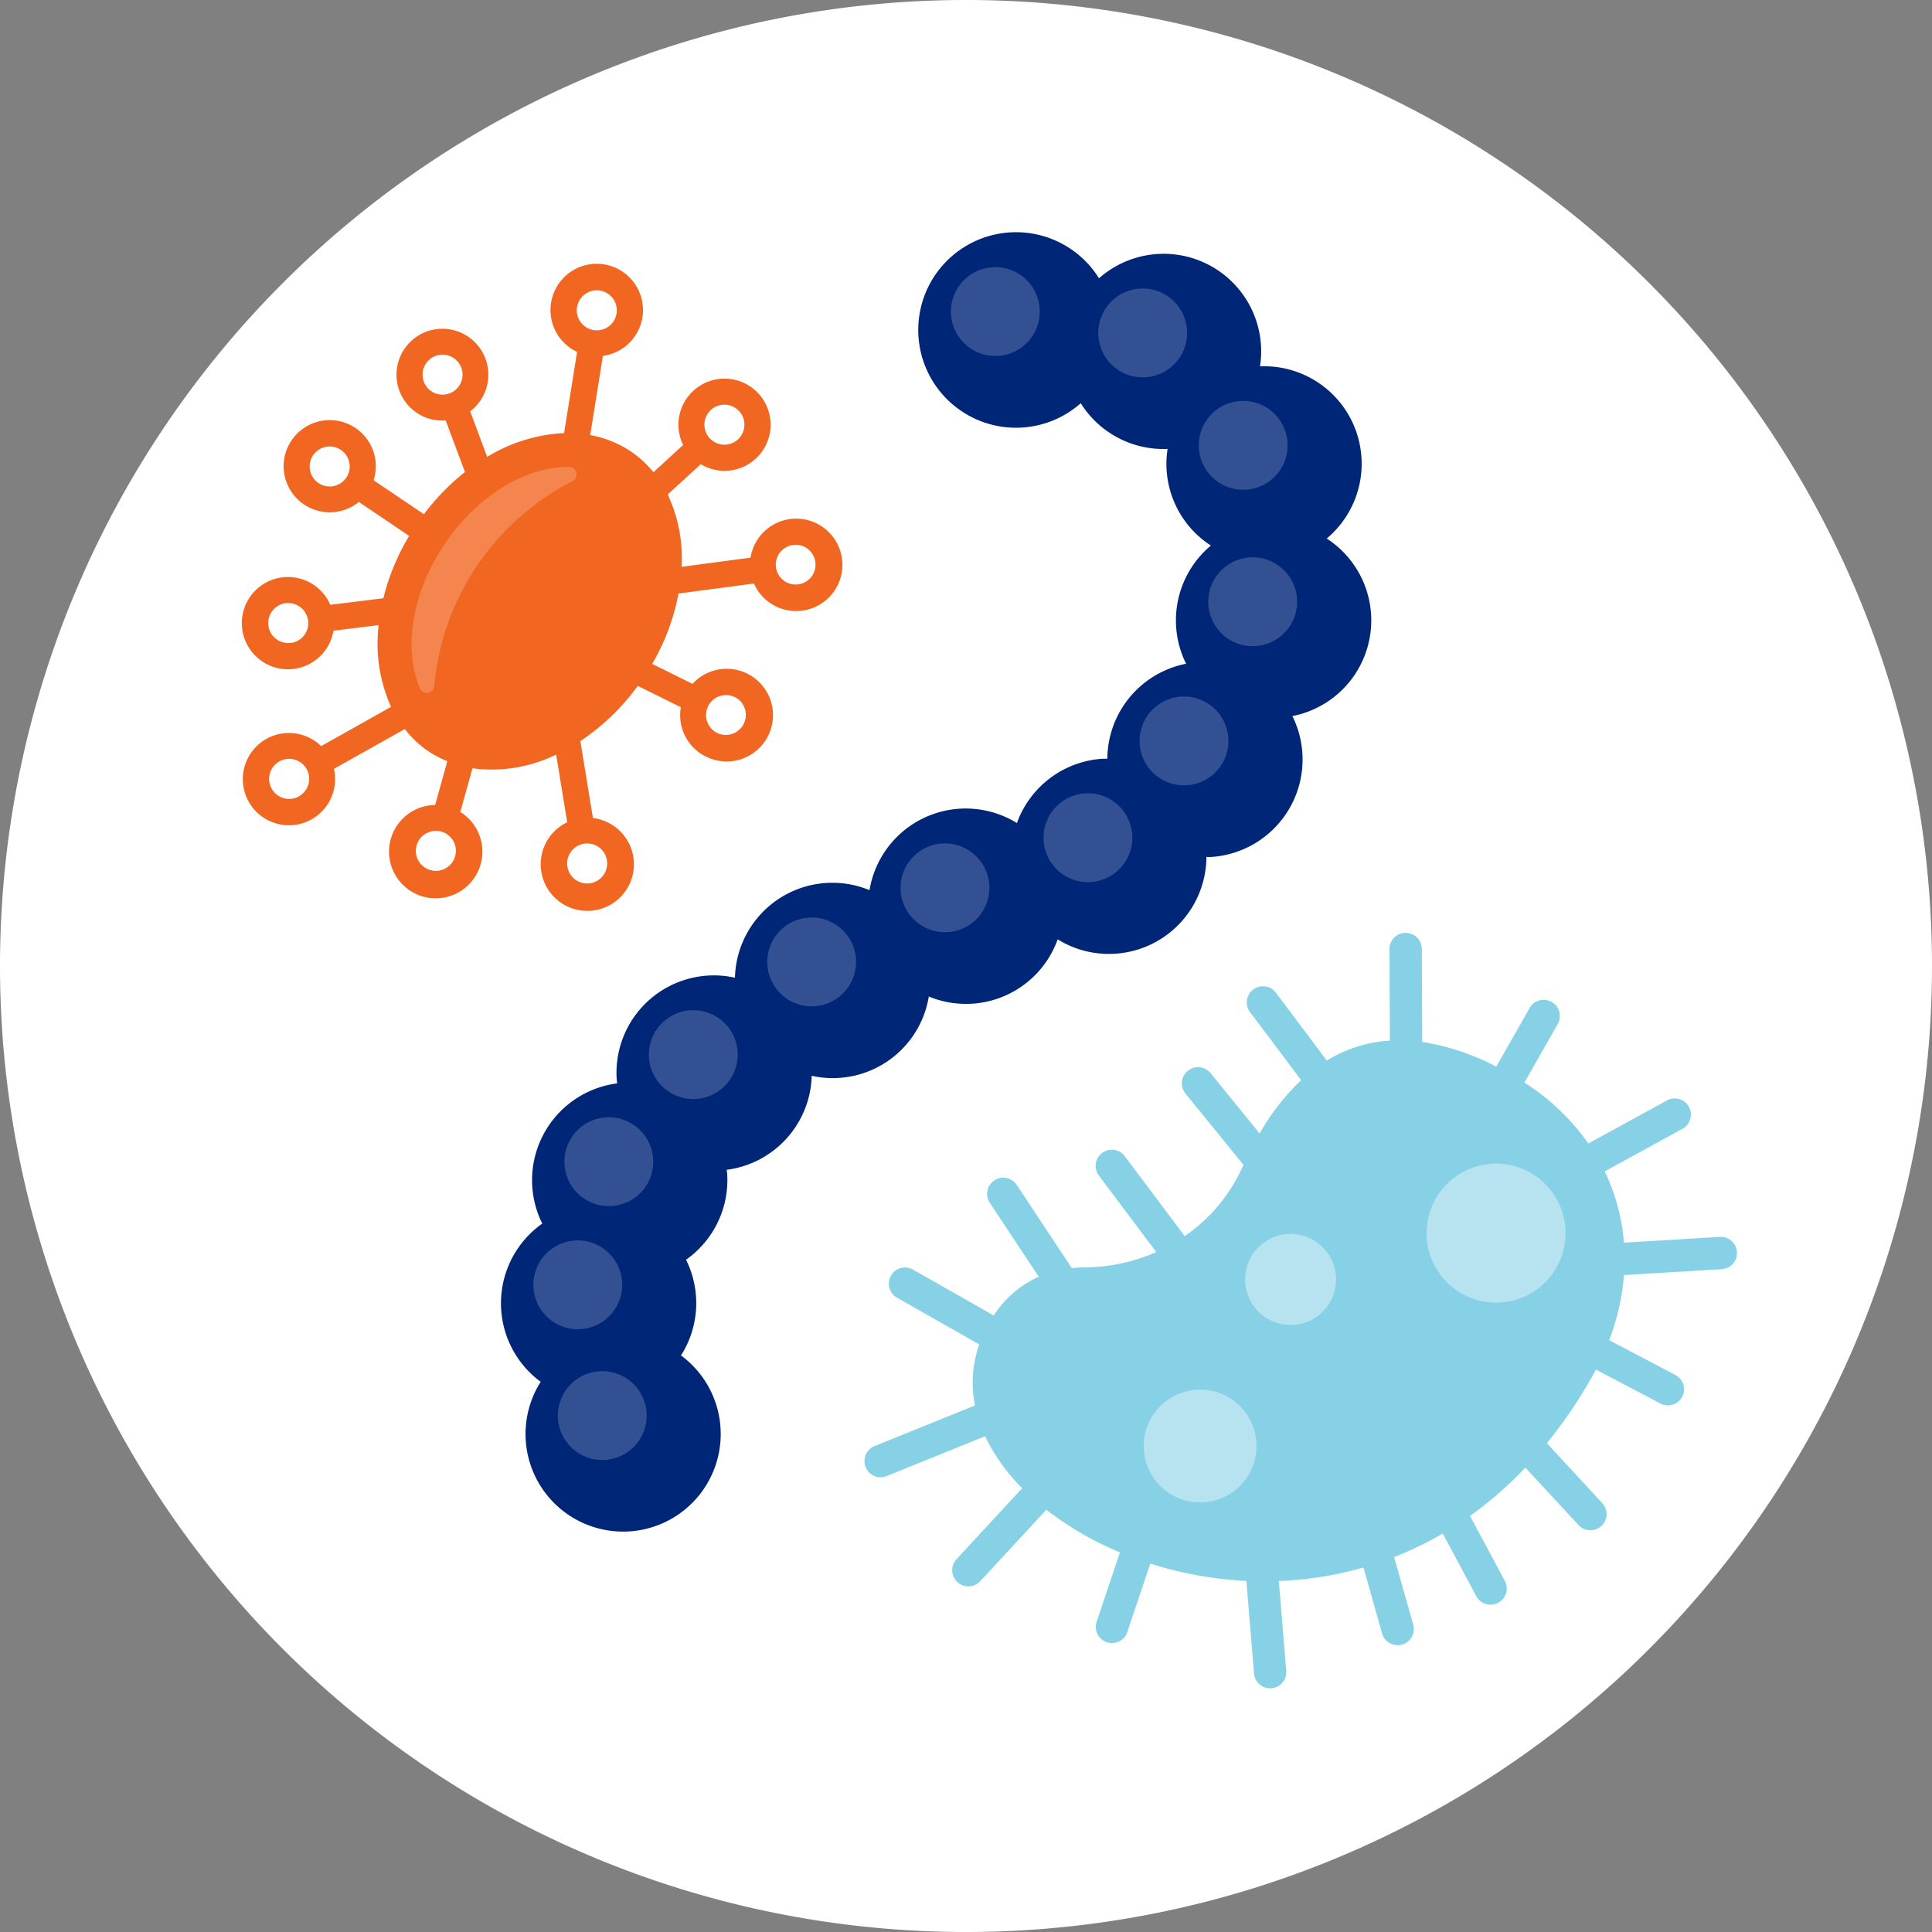
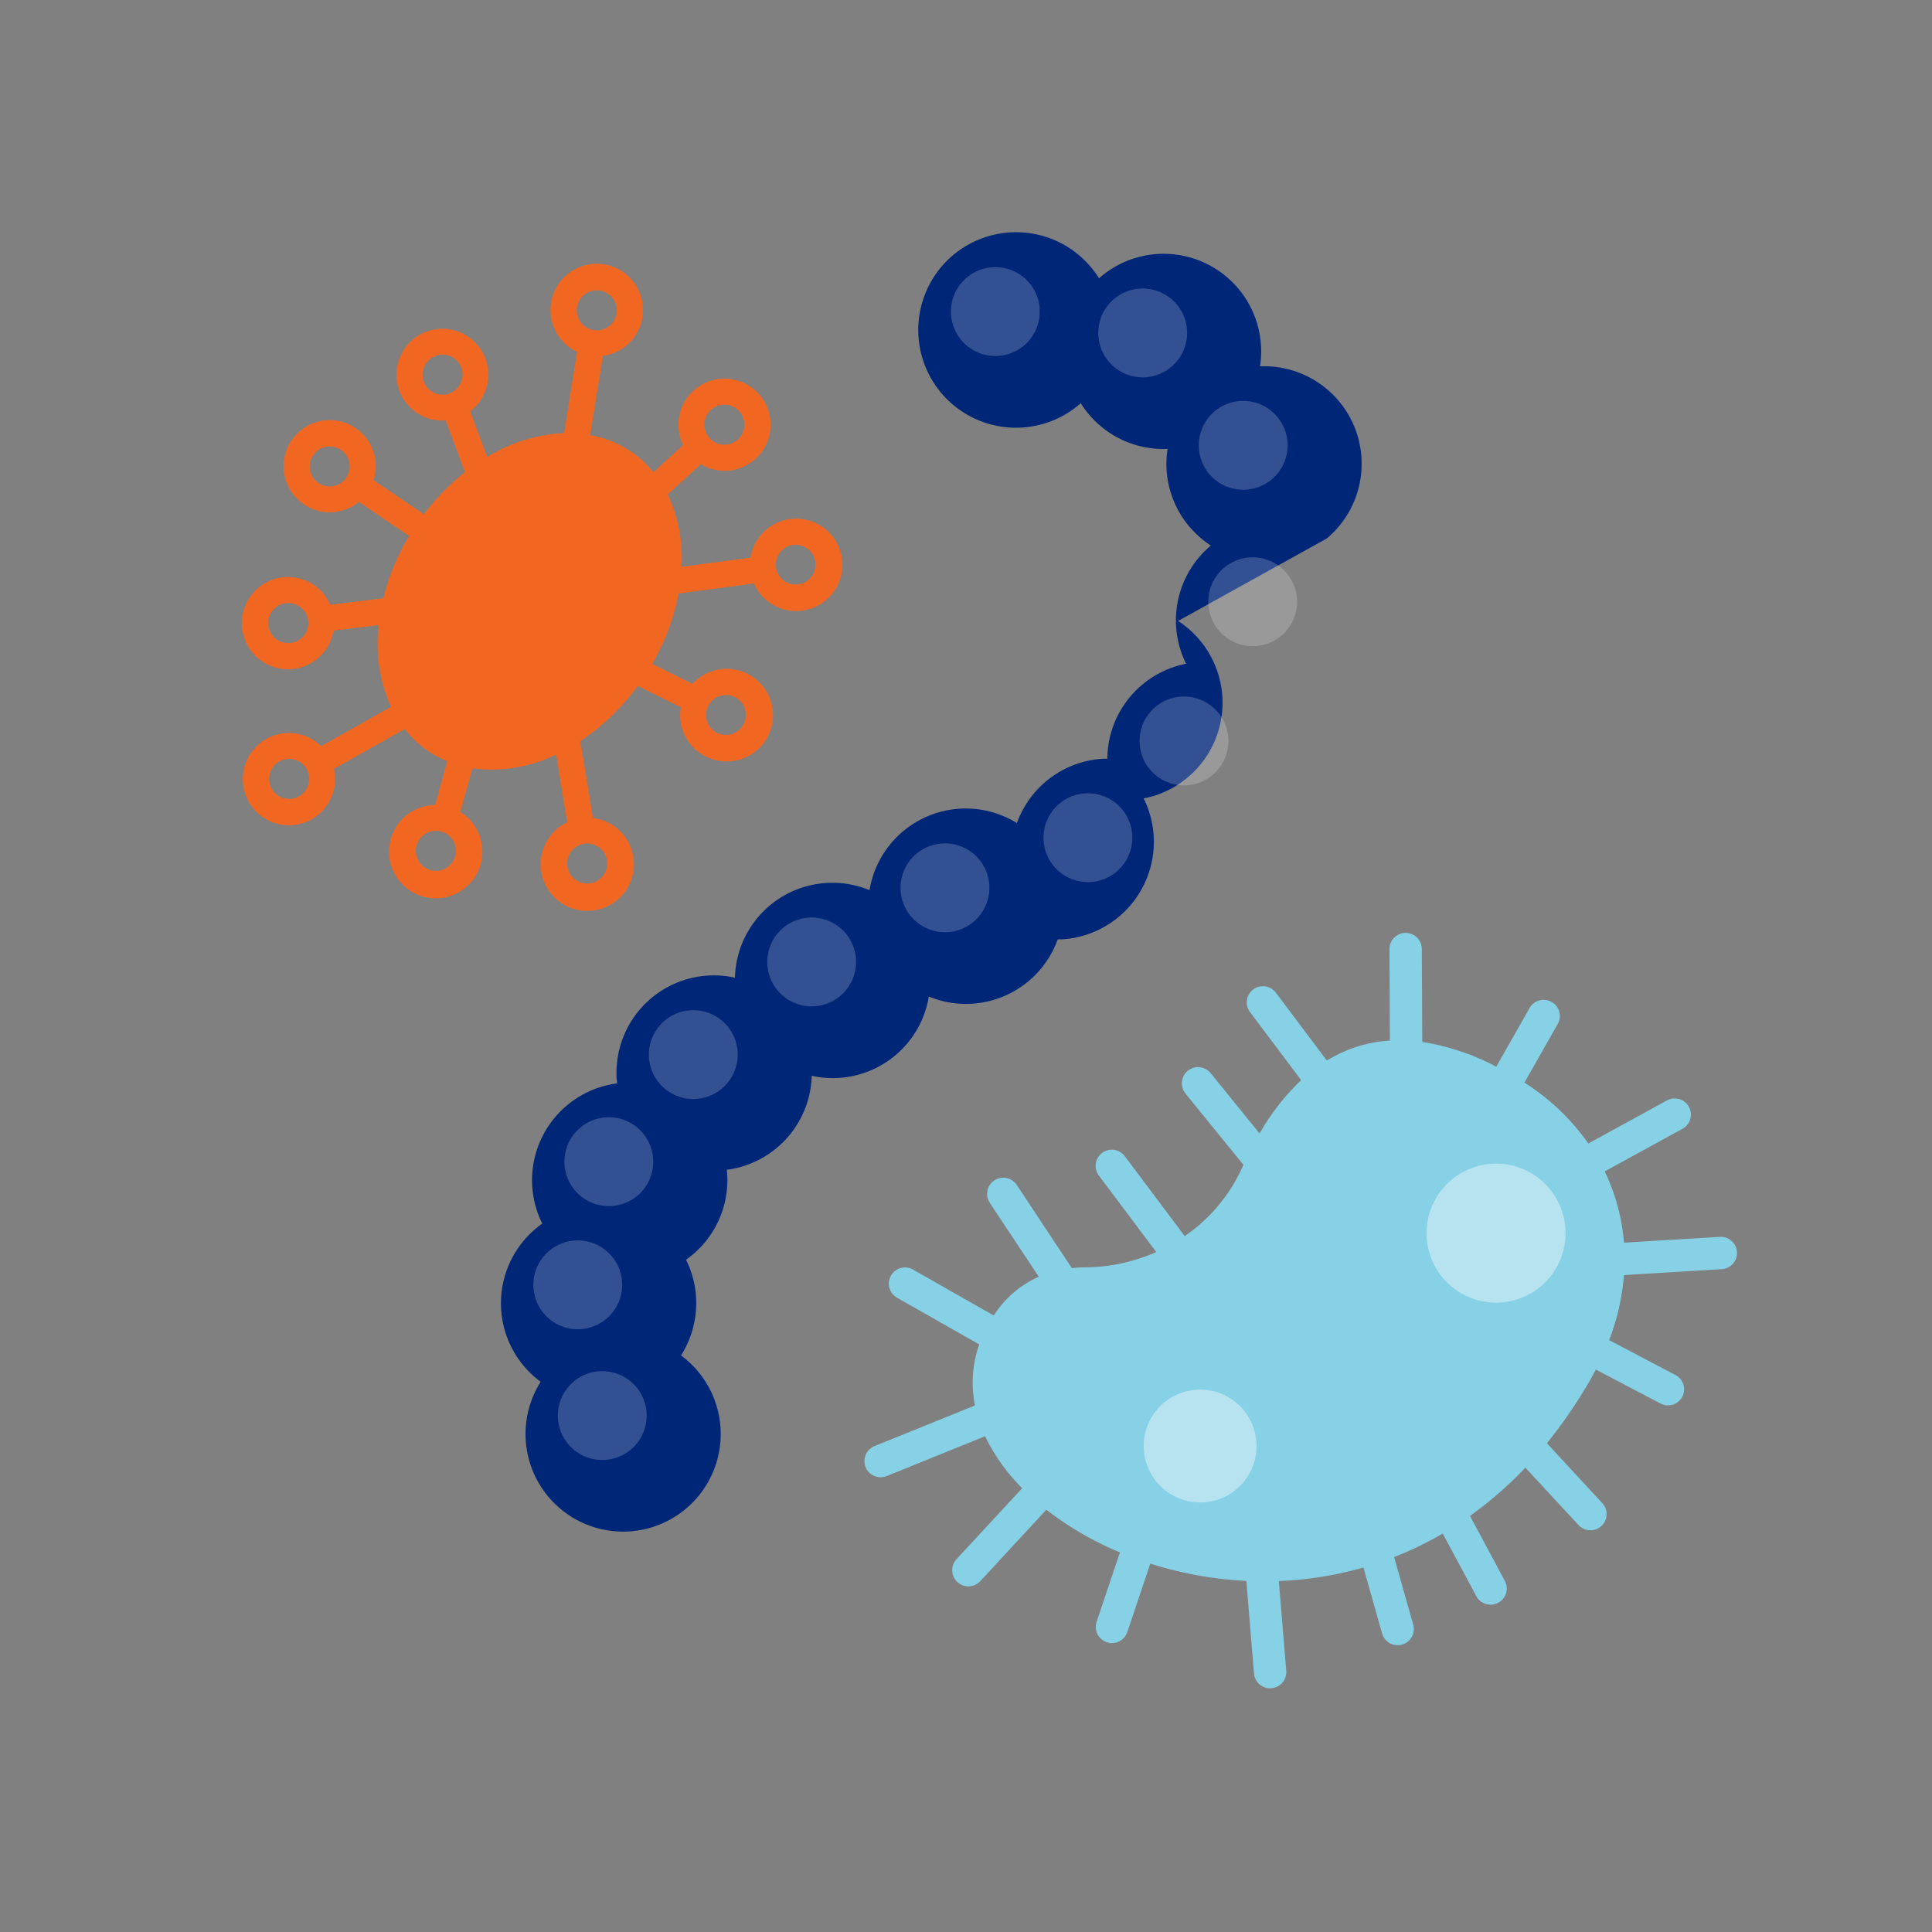
<svg xmlns="http://www.w3.org/2000/svg" width="145.946" height="145.947" viewBox="0 0 145.946 145.947">
  <rect x="0" y="0" width="145.946" height="145.947" fill="#808080" stroke="none" />
  <g id="_0994_010_150x150" data-name="0994_010_150x150" transform="translate(-4.5 -4.499)">
-     <path id="Path_2481" data-name="Path 2481" d="M77.473,150.445A72.973,72.973,0,1,0,4.5,77.472a72.973,72.973,0,0,0,72.973,72.973" fill="#fff" />
    <g id="Group_2438" data-name="Group 2438" transform="translate(42.344 22.056)">
      <g id="Group_2437" data-name="Group 2437">
-         <path id="Path_2482" data-name="Path 2482" d="M122.889,53.607a7.365,7.365,0,0,0-5.04-13.007,7.368,7.368,0,0,0-12.163-6.651,7.385,7.385,0,1,0-1.378,9.437,7.369,7.369,0,0,0,6.559,3.452,7.344,7.344,0,0,0,3.27,7.3,7.367,7.367,0,0,0-1.871,8.928,7.367,7.367,0,0,0-5.951,7.175h-.338A7.376,7.376,0,0,0,99.485,75.1,7.364,7.364,0,0,0,88.351,80.17a7.358,7.358,0,0,0-10.165,6.613A7.359,7.359,0,0,0,69.25,94.43c.007.114.026.224.038.336a7.371,7.371,0,0,0-5.658,10.592,7.365,7.365,0,0,0-.12,11.951,7.372,7.372,0,1,0,10.6-1.991,7.359,7.359,0,0,0,.38-7.23,7.361,7.361,0,0,0,3.11-6.458c-.007-.114-.026-.224-.037-.336a7.367,7.367,0,0,0,6.422-7.1,7.35,7.35,0,0,0,8.844-5.99,7.358,7.358,0,0,0,9.736-4.318A7.362,7.362,0,0,0,113.8,77.664h.337a7.38,7.38,0,0,0,6.159-10.645,7.364,7.364,0,0,0,2.6-13.407Z" transform="translate(-60.51 -30.483)" fill="#002677" />
+         <path id="Path_2482" data-name="Path 2482" d="M122.889,53.607a7.365,7.365,0,0,0-5.04-13.007,7.368,7.368,0,0,0-12.163-6.651,7.385,7.385,0,1,0-1.378,9.437,7.369,7.369,0,0,0,6.559,3.452,7.344,7.344,0,0,0,3.27,7.3,7.367,7.367,0,0,0-1.871,8.928,7.367,7.367,0,0,0-5.951,7.175h-.338A7.376,7.376,0,0,0,99.485,75.1,7.364,7.364,0,0,0,88.351,80.17a7.358,7.358,0,0,0-10.165,6.613A7.359,7.359,0,0,0,69.25,94.43c.007.114.026.224.038.336a7.371,7.371,0,0,0-5.658,10.592,7.365,7.365,0,0,0-.12,11.951,7.372,7.372,0,1,0,10.6-1.991,7.359,7.359,0,0,0,.38-7.23,7.361,7.361,0,0,0,3.11-6.458c-.007-.114-.026-.224-.037-.336a7.367,7.367,0,0,0,6.422-7.1,7.35,7.35,0,0,0,8.844-5.99,7.358,7.358,0,0,0,9.736-4.318h.337a7.38,7.38,0,0,0,6.159-10.645,7.364,7.364,0,0,0,2.6-13.407Z" transform="translate(-60.51 -30.483)" fill="#002677" />
        <path id="Path_2483" data-name="Path 2483" d="M70.033,105.289a3.355,3.355,0,1,1,3.146-3.553A3.355,3.355,0,0,1,70.033,105.289Zm.8,5.749a3.355,3.355,0,1,0-3.146,3.553,3.355,3.355,0,0,0,3.146-3.553Zm1.849,9.878a3.355,3.355,0,1,0-3.146,3.553,3.355,3.355,0,0,0,3.146-3.553ZM79.56,93.647A3.355,3.355,0,1,0,76.411,97.2a3.355,3.355,0,0,0,3.149-3.553Zm8.942-7A3.355,3.355,0,1,0,85.353,90.2,3.355,3.355,0,0,0,88.5,86.647ZM98.57,81.04a3.355,3.355,0,1,0-3.15,3.56,3.355,3.355,0,0,0,3.15-3.56Zm10.8-3.778a3.355,3.355,0,1,0-3.146,3.553,3.355,3.355,0,0,0,3.146-3.553Zm7.257-7.31a3.355,3.355,0,1,0-3.146,3.553,3.355,3.355,0,0,0,3.146-3.553Zm5.19-10.514a3.355,3.355,0,1,0-3.146,3.553,3.355,3.355,0,0,0,3.146-3.553ZM121.1,47.621a3.355,3.355,0,1,0-3.146,3.553,3.355,3.355,0,0,0,3.146-3.553Zm-7.593-8.49a3.355,3.355,0,1,0-3.146,3.553,3.355,3.355,0,0,0,3.146-3.553Zm-11.13-1.614a3.355,3.355,0,1,0-3.146,3.553,3.355,3.355,0,0,0,3.146-3.553Z" transform="translate(-61.682 -31.742)" fill="#fff" opacity="0.2" />
      </g>
    </g>
    <g id="Group_2440" data-name="Group 2440" transform="translate(69.824 75.007)">
      <g id="Group_2439" data-name="Group 2439">
        <path id="Path_2484" data-name="Path 2484" d="M162.932,143.863a1.217,1.217,0,0,0-.512-1.65l-5.007-2.634a17.544,17.544,0,0,0,1.12-4.915l7.361-.445a1.222,1.222,0,1,0-.147-2.439l-7.215.436a15.084,15.084,0,0,0-1.455-5.384l5.855-3.205a1.222,1.222,0,1,0-1.174-2.143l-5.916,3.239a17.161,17.161,0,0,0-4.829-4.6l2.532-4.455a1.222,1.222,0,0,0-2.124-1.207l-2.534,4.457a18.19,18.19,0,0,0-5.593-1.866l-.032-6.988a1.222,1.222,0,1,0-2.443.011l.032,6.874a10.246,10.246,0,0,0-4.764,1.509l-3.829-5.1a1.222,1.222,0,1,0-1.953,1.468l3.842,5.112a17.652,17.652,0,0,0-3.139,4.029l-3.7-4.557a1.223,1.223,0,1,0-1.9,1.541l4.38,5.389c-.023.049-.047.1-.069.149a12.594,12.594,0,0,1-4.367,5.231l-4.53-6.038a1.221,1.221,0,1,0-1.954,1.466l4.335,5.778a13.63,13.63,0,0,1-5.376,1.156q-.5,0-1,.058l-4.146-6.257a1.222,1.222,0,1,0-2.037,1.349l3.682,5.557a7.835,7.835,0,0,0-3.4,2.928l-6.07-3.45a1.222,1.222,0,1,0-1.207,2.124l6.182,3.513a8.645,8.645,0,0,0-.326,4.609l-7.563,3.061a1.222,1.222,0,1,0,.917,2.265l7.414-3a14.21,14.21,0,0,0,2.8,3.925l-4.961,5.364a1.222,1.222,0,0,0,.068,1.727,1.251,1.251,0,0,0,.226.166,1.222,1.222,0,0,0,1.5-.233l4.993-5.4a24.166,24.166,0,0,0,5.559,3.224l-1.76,5.237a1.222,1.222,0,0,0,.553,1.451,1.2,1.2,0,0,0,.216.1,1.221,1.221,0,0,0,1.547-.769l1.738-5.172a28.488,28.488,0,0,0,7.257,1.309l.579,7.02a1.222,1.222,0,0,0,2.435-.2l-.562-6.811a26.975,26.975,0,0,0,6.392-1.023l1.4,4.952a1.222,1.222,0,1,0,2.351-.665l-1.435-5.074a26.3,26.3,0,0,0,3.674-1.778l2.55,4.757a1.222,1.222,0,0,0,2.153-1.155l-2.644-4.934a28.874,28.874,0,0,0,4.182-3.647l4,4.322a1.222,1.222,0,1,0,1.794-1.659l-4.168-4.507a36.208,36.208,0,0,0,3.372-4.959c.115-.2.222-.4.328-.607l4.879,2.566A1.221,1.221,0,0,0,162.932,143.863Z" transform="translate(-101.18 -108.851)" fill="#87d1e6" />
      </g>
-       <circle id="Ellipse_209" data-name="Ellipse 209" cx="3.438" cy="3.438" r="3.438" transform="translate(28.329 29.13) rotate(-82.875)" fill="#fff" opacity="0.4" />
      <circle id="Ellipse_210" data-name="Ellipse 210" cx="4.261" cy="4.261" r="4.261" transform="translate(20.095 35.749) rotate(-15.386)" fill="#fff" opacity="0.4" />
      <circle id="Ellipse_211" data-name="Ellipse 211" cx="5.25" cy="5.25" r="5.25" transform="translate(41.236 18.977) rotate(-15.386)" fill="#fff" opacity="0.4" />
    </g>
    <g id="Group_2442" data-name="Group 2442" transform="translate(22.793 24.465)">
      <path id="Path_2485" data-name="Path 2485" d="M64.714,67.507a3.481,3.481,0,0,0,1.468,3.482,3.388,3.388,0,0,0,.4.232,3.5,3.5,0,1,0-.99-5.479l-3.041-1.51a16.761,16.761,0,0,0,1.985-5.312l5.7-.759a3.448,3.448,0,0,0,1.049,1.35c.057.044.115.085.174.124a3.491,3.491,0,1,0-1.481-3.428L64.77,56.9a11.3,11.3,0,0,0-1.05-5.464l2.5-2.289a3.467,3.467,0,0,0,4.145-.414h0a3.482,3.482,0,1,0-5.48-1.036l-2.243,2.058a7.991,7.991,0,0,0-1.7-1.568,8.089,8.089,0,0,0-3.077-1.239l.959-5.982a3.494,3.494,0,1,0-1.949-.3l-.982,6.13a12.329,12.329,0,0,0-5.811,1.8l-1.282-3.445a3.47,3.47,0,1,0-4.039.113,3.57,3.57,0,0,0,.5.283,3.45,3.45,0,0,0,1.685.293l1.459,3.9a17.265,17.265,0,0,0-3.1,3.186l-3.8-2.564A3.482,3.482,0,1,0,40.388,52l3.8,2.564a17.058,17.058,0,0,0-1.948,4.711l-4.008.494a3.485,3.485,0,1,0,.24,1.957l3.413-.422a11.655,11.655,0,0,0,.936,6.176l-5.279,2.964a3.485,3.485,0,1,0,.964,1.718l5.357-3.007a7.491,7.491,0,0,0,3.209,2.428l-.92,3.308a3.526,3.526,0,1,0,1.9.528l.919-3.3a11,11,0,0,0,6.321-1.037l.836,5.113a3.521,3.521,0,1,0,1.945-.319l-.951-5.813a16.956,16.956,0,0,0,4.336-4.168Zm2.934-.836a1.5,1.5,0,0,1,1.154.079,1.456,1.456,0,0,1,.176.1,1.511,1.511,0,0,1-1.52,2.6h0a1.511,1.511,0,0,1,.19-2.786ZM73.2,55.249a1.5,1.5,0,1,1-1.006.577,1.511,1.511,0,0,1,1.006-.577Zm-6.217-10.2a1.515,1.515,0,0,1,1.867-.139,1.468,1.468,0,0,1,.268.232,1.511,1.511,0,1,1-2.135-.093Zm-8.857-6.032a1.511,1.511,0,1,1,1.73-1.253,1.511,1.511,0,0,1-1.73,1.253ZM47.239,43.8a1.51,1.51,0,1,1,.847-.787A1.51,1.51,0,0,1,47.239,43.8Zm-9.9,6.772a1.511,1.511,0,1,1,2.1-.408,1.511,1.511,0,0,1-2.1.408Zm-2.1,12.075a1.511,1.511,0,0,1-.37-3h0A1.5,1.5,0,0,1,35.9,59.9q.045.03.087.063a1.511,1.511,0,0,1-.745,2.691Zm.626,11.594A1.511,1.511,0,0,1,34.386,71.6h0a1.5,1.5,0,0,1,1.148-.137,1.51,1.51,0,0,1,.331,2.771ZM46.616,76.9a1.512,1.512,0,1,1-1.6.524,1.523,1.523,0,0,1,1.6-.524Zm10.776.919a1.5,1.5,0,0,1,1.088.238l.038.026a1.5,1.5,0,0,1,.609.983h0a1.511,1.511,0,1,1-1.734-1.247Z" transform="translate(-31.574 -34.048)" fill="#f16722" />
      <g id="Group_2441" data-name="Group 2441" transform="translate(12.8 15.311)" opacity="0.2">
-         <path id="Path_2486" data-name="Path 2486" d="M62.651,57.788a.565.565,0,0,0-.226-1.078c-3.2-.055-6.9,2.1-9.409,5.821s-3.119,7.962-1.87,10.9a.564.564,0,0,0,1.084-.195A19.339,19.339,0,0,1,62.65,57.788Z" transform="translate(-50.518 -56.708)" fill="#fff" />
-       </g>
+         </g>
    </g>
  </g>
</svg>